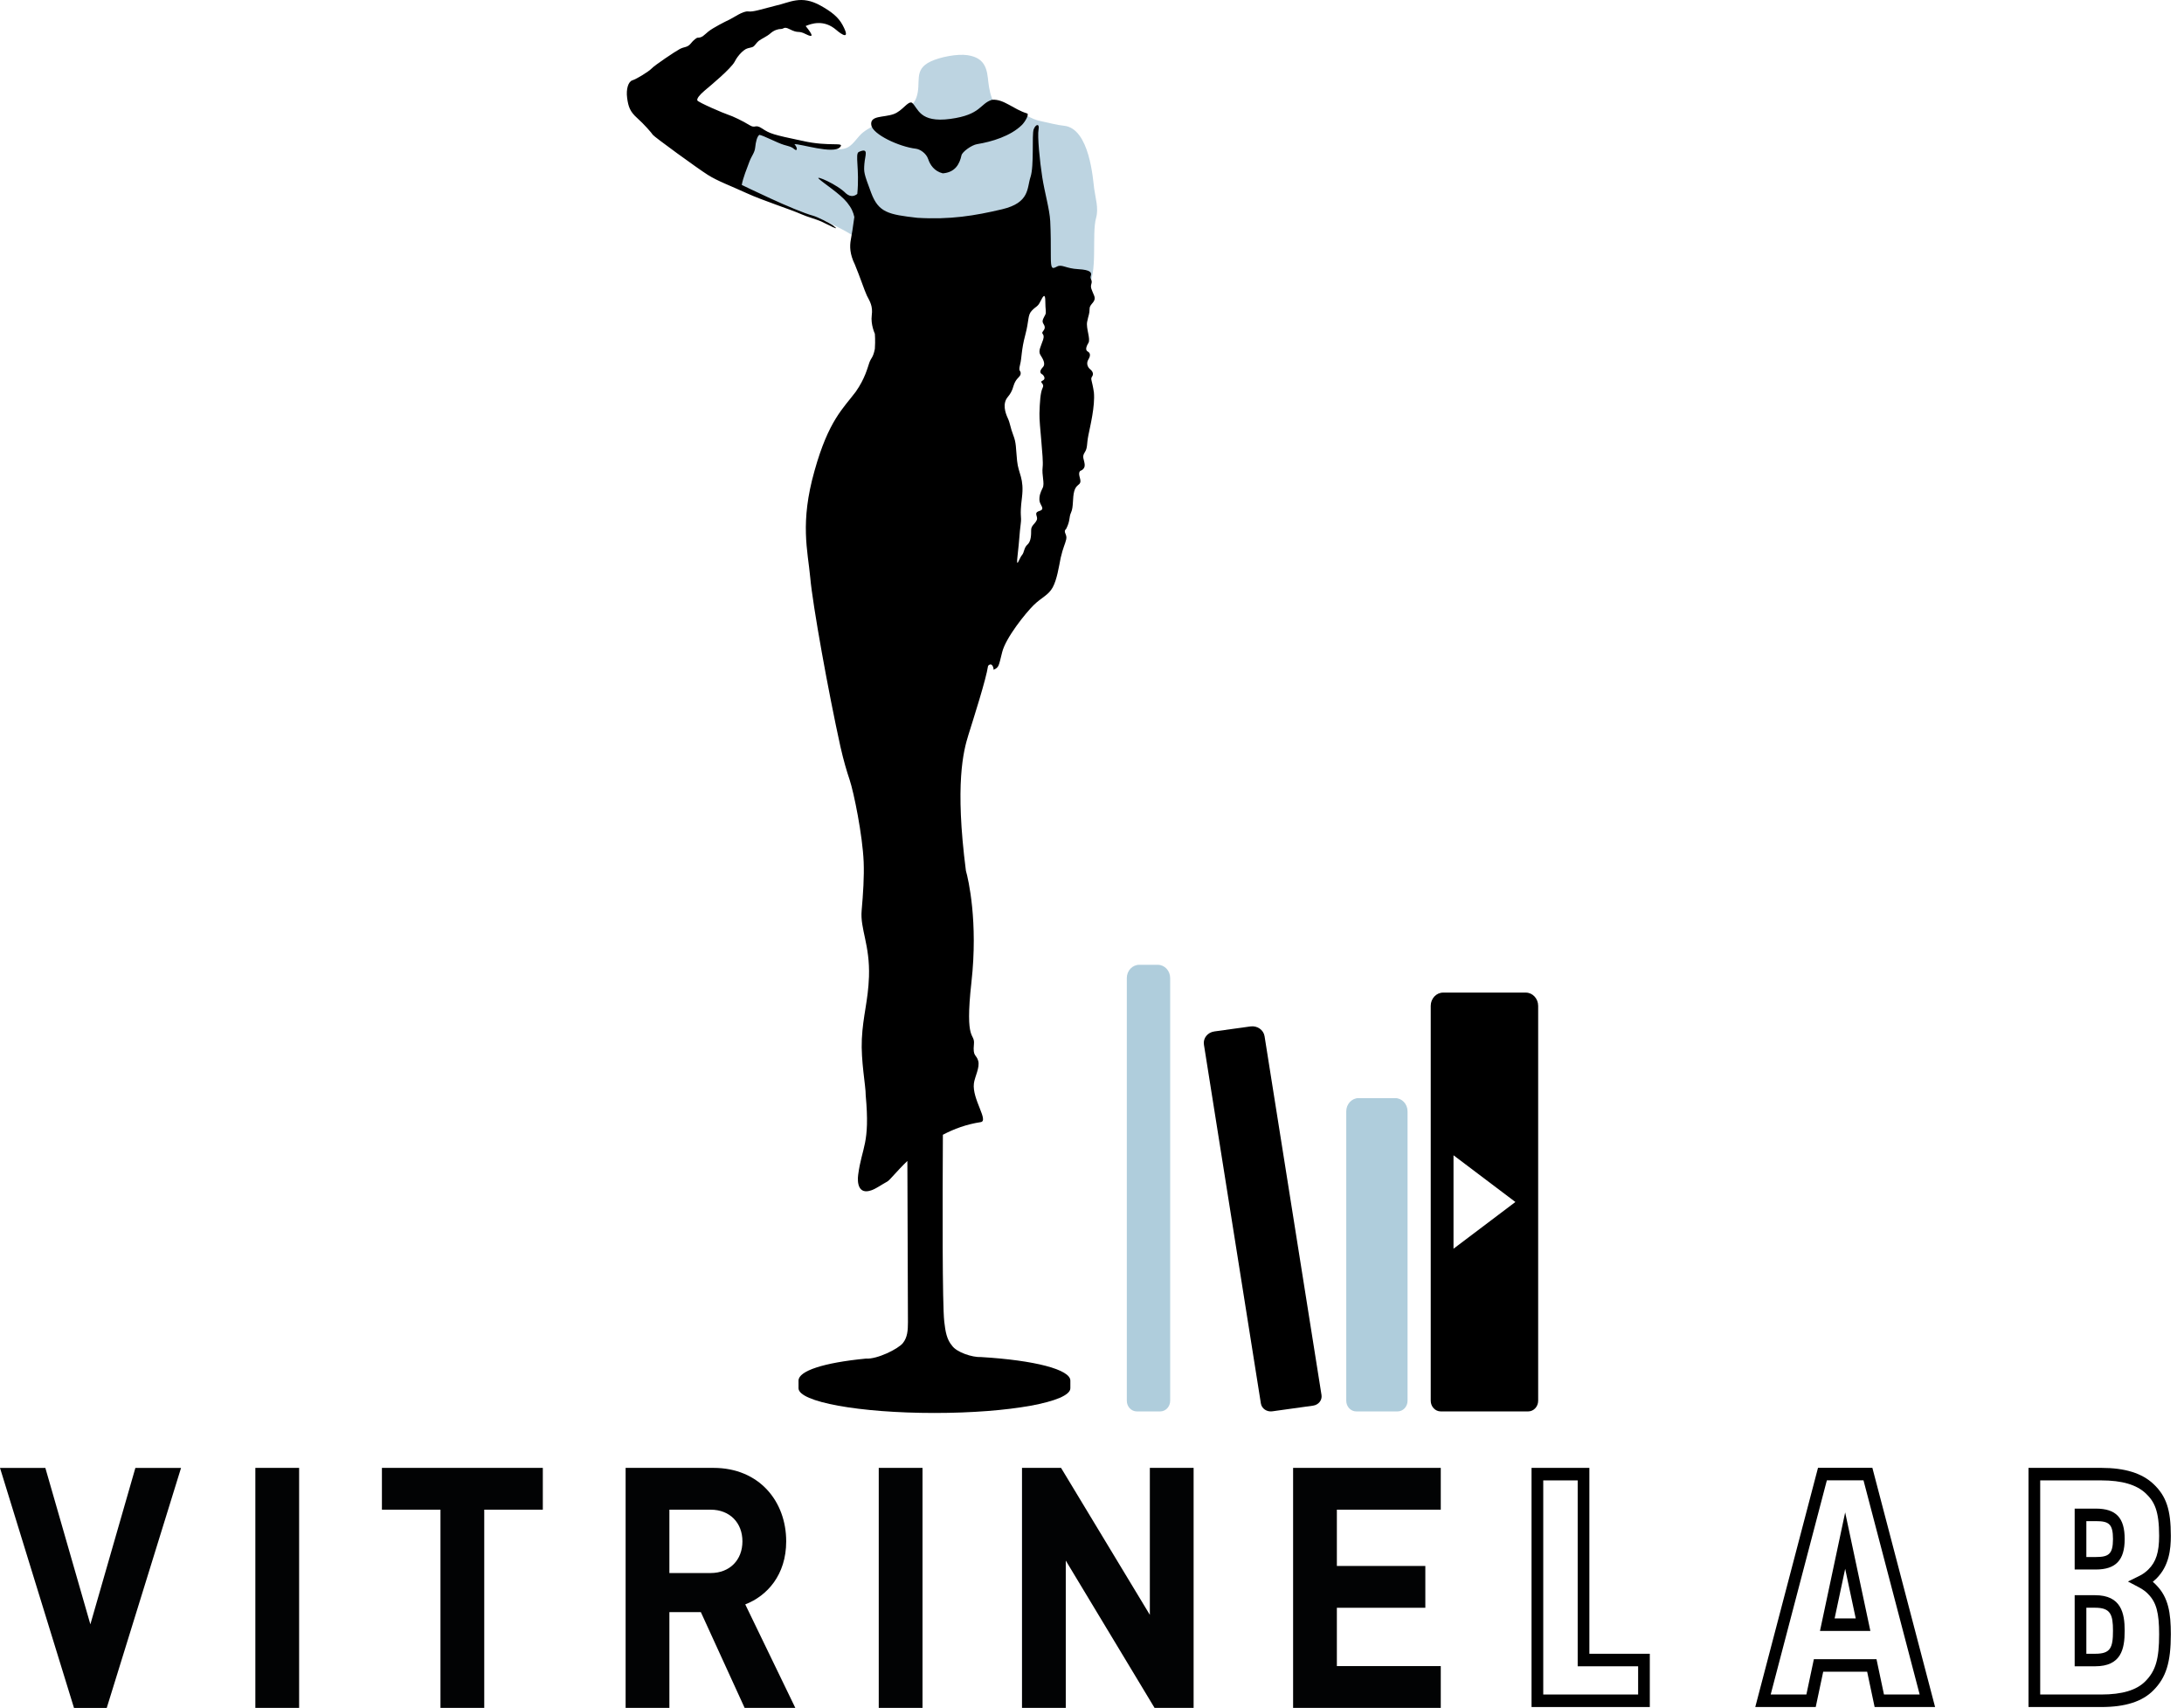
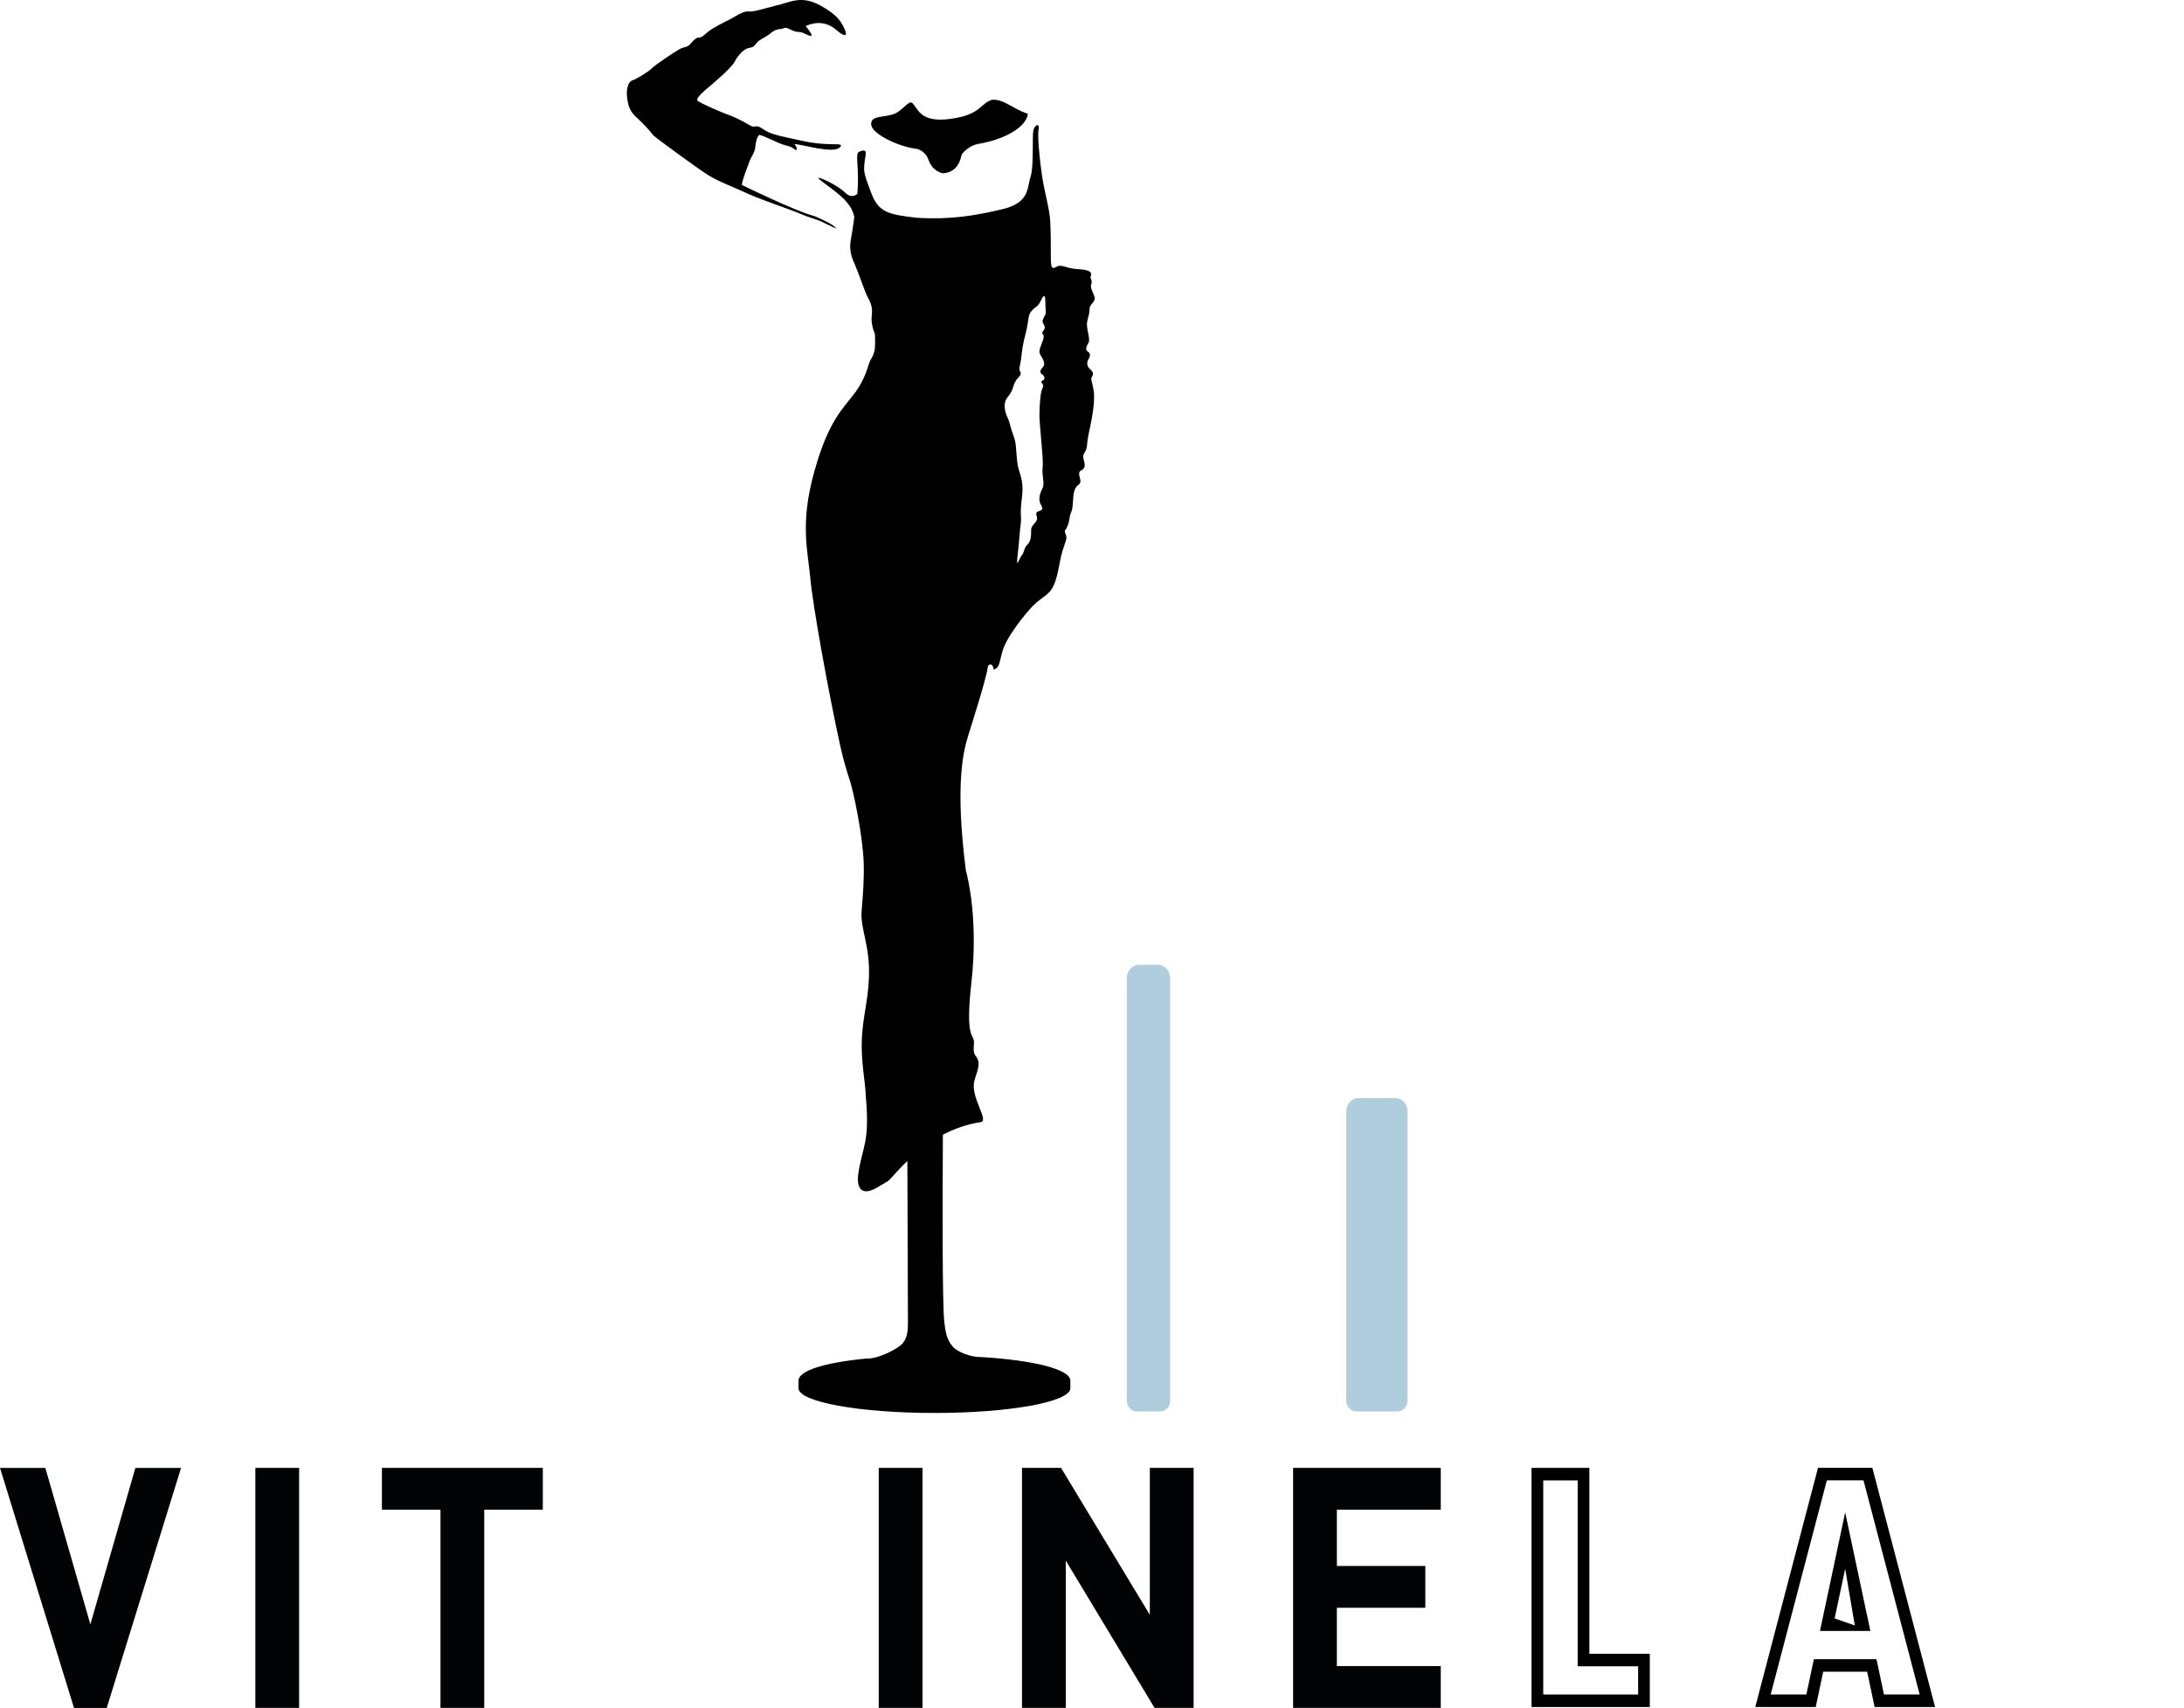
<svg xmlns="http://www.w3.org/2000/svg" width="101" height="79" viewBox="0 0 101 79" fill="none">
  <path d="M76.296 78.937H70.827V67.878H73.501V76.474H76.296V78.937ZM71.368 78.358H75.756V77.053H72.961V68.457H71.368V78.358Z" fill="black" />
-   <path d="M89.489 78.937H86.693L86.347 77.303H84.315L83.969 78.937H81.173L84.075 67.874H86.588L89.489 78.937ZM87.125 78.358H88.776L86.178 68.453H84.484L81.886 78.358H83.537L83.883 76.724H86.779L87.125 78.358ZM86.496 75.418H84.166L85.331 69.937L86.496 75.418ZM84.843 74.839H85.819L85.331 72.545L84.843 74.839Z" fill="black" />
-   <path d="M97.175 78.937H93.81V67.878H97.175C98.27 67.878 99.061 68.124 99.593 68.628C100.182 69.188 100.391 69.815 100.391 71.023C100.391 71.638 100.314 72.418 99.717 73.003C99.664 73.055 99.611 73.103 99.557 73.147C99.619 73.198 99.675 73.251 99.724 73.305C100.279 73.869 100.391 74.591 100.391 75.571C100.391 76.871 100.172 77.575 99.584 78.166C99.072 78.685 98.284 78.937 97.175 78.937ZM94.35 78.358H97.175C98.14 78.358 98.806 78.158 99.213 77.746C99.69 77.266 99.85 76.718 99.85 75.571C99.85 74.58 99.719 74.096 99.349 73.721L99.341 73.712C99.243 73.605 99.09 73.492 98.919 73.402L98.408 73.133L98.926 72.879C99.088 72.8 99.216 72.709 99.352 72.576C99.706 72.229 99.85 71.779 99.85 71.023C99.85 69.866 99.634 69.441 99.235 69.061C98.806 68.655 98.132 68.457 97.175 68.457H94.35V78.358ZM96.89 77.053H95.944V73.766H96.89C98.095 73.766 98.257 74.597 98.257 75.409C98.257 76.263 98.091 77.053 96.89 77.053ZM96.484 76.474H96.89C97.597 76.474 97.716 76.208 97.716 75.409C97.716 74.659 97.602 74.345 96.89 74.345H96.484V76.474ZM96.92 72.578H95.944V69.762H96.92C97.857 69.762 98.257 70.183 98.257 71.17C98.257 72.144 97.845 72.578 96.92 72.578ZM96.484 72H96.92C97.508 72 97.716 71.874 97.716 71.17C97.716 70.461 97.517 70.341 96.92 70.341H96.484V72Z" fill="black" />
+   <path d="M89.489 78.937H86.693L86.347 77.303H84.315L83.969 78.937H81.173L84.075 67.874H86.588L89.489 78.937ZM87.125 78.358H88.776L86.178 68.453H84.484L81.886 78.358H83.537L83.883 76.724H86.779L87.125 78.358ZM86.496 75.418H84.166L85.331 69.937L86.496 75.418ZH85.819L85.331 72.545L84.843 74.839Z" fill="black" />
  <path d="M4.936 78.979H3.422L0 67.879H2.097L4.179 75.113L6.261 67.879H8.373L4.936 78.979Z" fill="#020304" />
  <path d="M11.809 78.977V67.878H13.833V78.977H11.809Z" fill="#020304" />
  <path d="M22.394 69.811V78.977H20.37V69.811H17.662V67.878H25.103V69.811H22.394Z" fill="#020304" />
-   <path d="M34.436 78.977L32.412 74.55H30.956V78.977H28.932V67.878H32.994C35.106 67.878 36.358 69.421 36.358 71.276C36.358 72.835 35.47 73.802 34.465 74.191L36.78 78.977H34.436V78.977ZM32.863 69.811H30.956V72.741H32.863C33.752 72.741 34.334 72.133 34.334 71.276C34.334 70.419 33.752 69.811 32.863 69.811Z" fill="#020304" />
  <path d="M40.638 78.977V67.878H42.662V78.977H40.638Z" fill="#020304" />
  <path d="M53.393 78.977L49.287 72.165V78.977H47.263V67.878H49.069L53.175 74.674V67.878H55.199V78.977H53.393Z" fill="#020304" />
  <path d="M59.8 78.977V67.878H66.629V69.811H61.824V72.414H65.915V74.347H61.824V77.044H66.629V78.977H59.8V78.977Z" fill="#020304" />
-   <path d="M35.942 6.328C36.315 6.433 36.725 6.437 37.103 6.519C37.7 6.649 38.725 7.112 39.24 6.795C39.5 6.635 39.671 6.313 39.907 6.126C40.171 5.917 40.49 5.778 40.779 5.622C41.301 5.34 42.157 5.149 42.379 4.513C42.625 3.812 42.21 3.226 43.05 2.837C43.489 2.633 44.279 2.48 44.744 2.552C45.369 2.649 45.617 2.964 45.684 3.602C45.737 4.093 45.843 5.076 46.486 5.045C46.385 5.159 47.022 5.208 46.855 5.265C47.654 5.25 47.45 5.463 48.187 5.613C48.531 5.682 48.857 5.78 49.204 5.815C50.396 5.933 50.546 8.321 50.6 8.721C50.659 9.161 50.814 9.628 50.69 10.072C50.474 10.846 50.792 12.659 50.288 13.309C49.582 12.793 48.551 12.859 47.83 12.321C47.516 12.086 47.29 11.729 46.927 11.581C46.361 11.349 45.702 11.514 45.116 11.462C44.589 11.415 44.075 11.456 43.54 11.507C42.968 11.562 42.437 11.389 41.885 11.269C41.242 11.13 40.437 11.165 39.839 11.251C39.643 10.909 38.648 10.459 38.265 10.265C37.923 10.092 37.516 10.035 37.149 9.917C36.804 9.805 36.541 9.59 36.209 9.438C35.64 9.177 34.775 9.175 34.344 8.72C33.925 8.279 34.029 7.796 34.236 7.275C34.369 6.942 34.497 6.398 34.753 6.152C35.171 5.751 35.485 6.202 35.942 6.328Z" fill="#BDD4E1" />
  <path d="M41.327 5.276C41.742 5.128 41.98 4.661 42.174 4.75C42.467 5.001 42.514 5.692 43.95 5.498C45.386 5.304 45.307 4.79 45.878 4.614C46.423 4.569 46.858 5.052 47.505 5.248C47.599 5.291 47.406 5.636 47.254 5.783C46.733 6.294 45.859 6.557 45.188 6.665C44.93 6.706 44.5 7.022 44.465 7.181C44.378 7.577 44.181 7.969 43.6 8.016C43.203 7.918 43.013 7.622 42.922 7.352C42.833 7.087 42.548 6.9 42.353 6.877C41.566 6.782 40.362 6.213 40.294 5.789C40.219 5.326 40.856 5.445 41.327 5.276ZM48.341 14.55C48.397 14.429 48.341 14.337 48.341 13.941C48.341 13.545 48.246 13.665 48.112 13.941C47.987 14.2 47.913 14.155 47.715 14.368C47.515 14.581 47.6 14.794 47.413 15.495C47.225 16.196 47.259 16.531 47.173 16.866C47.088 17.202 47.202 17.11 47.202 17.262C47.202 17.414 47.06 17.445 46.946 17.659C46.832 17.872 46.86 18.055 46.604 18.359C46.348 18.664 46.49 19.09 46.604 19.334C46.718 19.578 46.718 19.76 46.86 20.126C47.003 20.491 46.974 20.705 47.036 21.314C47.099 21.924 47.373 22.106 47.259 23.021C47.145 23.935 47.259 23.813 47.202 24.239C47.145 24.666 47.145 24.94 47.06 25.671C46.974 26.402 47.145 25.793 47.259 25.671C47.373 25.549 47.344 25.336 47.515 25.183C47.686 25.032 47.686 24.727 47.686 24.513C47.686 24.3 47.856 24.239 47.942 24.056C48.028 23.874 47.771 23.721 48.067 23.629C48.364 23.539 48.084 23.356 48.07 23.143C48.056 22.929 48.112 22.777 48.218 22.563C48.323 22.351 48.169 21.985 48.218 21.589C48.267 21.192 48.056 19.639 48.07 19.121C48.085 18.602 48.112 18.145 48.218 17.932C48.324 17.719 48.028 17.688 48.218 17.597C48.409 17.506 48.218 17.323 48.218 17.323C48.096 17.262 48.056 17.171 48.218 16.988C48.38 16.836 48.226 16.591 48.112 16.41C47.999 16.226 48.141 16.013 48.239 15.709C48.337 15.404 48.112 15.464 48.239 15.312C48.366 15.16 48.312 15.069 48.239 14.947C48.166 14.825 48.283 14.672 48.341 14.55ZM50.503 17.414C50.417 17.537 50.503 17.567 50.588 18.145C50.646 18.786 50.417 19.699 50.333 20.126C50.247 20.553 50.304 20.705 50.164 20.918C50.024 21.132 50.133 21.223 50.161 21.467C50.19 21.71 49.962 21.771 49.962 21.771C49.82 21.893 49.991 22.137 49.962 22.289C49.934 22.441 49.763 22.411 49.678 22.716C49.593 23.021 49.649 23.447 49.535 23.691C49.422 23.935 49.507 24.056 49.308 24.452C49.137 24.605 49.365 24.697 49.308 24.94C49.251 25.183 49.165 25.305 49.052 25.793C48.967 26.219 48.881 26.798 48.682 27.164C48.482 27.529 48.169 27.621 47.799 27.986C47.429 28.352 46.519 29.48 46.348 30.15C46.177 30.82 46.206 30.851 45.95 30.973C45.95 30.851 45.864 30.607 45.694 30.789C45.608 31.399 45.011 33.257 44.783 33.989C44.555 34.719 44.152 36.259 44.669 40.265C44.783 40.66 45.237 42.623 44.925 45.414C44.604 48.288 45.096 47.717 45.039 48.295C44.982 48.875 45.153 48.752 45.238 49.057C45.324 49.362 45.076 49.793 45.038 50.101C44.949 50.828 45.742 51.832 45.352 51.89C44.696 51.989 44.114 52.205 43.604 52.474C43.586 55.747 43.577 60.306 43.668 61.117C43.72 61.584 43.787 61.946 44.025 62.223C44.229 62.527 44.956 62.775 45.377 62.754C47.862 62.903 49.499 63.333 49.499 63.841V64.196C49.499 64.827 46.684 65.339 43.213 65.339C39.742 65.339 36.928 64.827 36.928 64.196V63.841C36.928 63.398 38.08 63.014 40.042 62.825C40.557 62.863 41.539 62.38 41.755 62.107C41.966 61.841 41.988 61.52 41.988 61.146L41.962 53.685C41.459 54.169 41.15 54.574 41.037 54.635C40.755 54.789 40.502 54.976 40.29 55.044C39.687 55.253 39.64 54.676 39.686 54.326C39.862 53.009 40.243 52.917 40.035 50.648C40.04 50.218 39.807 49.063 39.856 48.047C39.907 46.978 40.148 46.275 40.186 45.168C40.236 43.693 39.772 42.954 39.847 42.109C39.916 41.325 39.968 40.541 39.941 39.859C39.888 38.614 39.487 36.642 39.29 36.055C39.159 35.667 39.014 35.179 38.868 34.537C38.304 31.978 37.583 27.986 37.47 26.707C37.355 25.458 36.985 24.178 37.668 21.771C38.323 19.425 39.006 18.877 39.575 18.115C40.002 17.506 40.116 17.018 40.201 16.775C40.287 16.531 40.372 16.561 40.458 16.134C40.486 15.739 40.458 15.434 40.458 15.434C40.458 15.434 40.258 15.007 40.315 14.58C40.372 14.154 40.229 13.941 40.088 13.667C39.974 13.423 39.775 12.814 39.535 12.235C39.295 11.748 39.29 11.382 39.348 11.077C39.39 10.851 39.447 10.509 39.509 10.036C39.462 9.817 39.382 9.623 39.176 9.366C38.852 8.961 38.086 8.473 37.87 8.27C37.664 8.077 38.718 8.525 39.122 8.944C39.348 9.138 39.534 9.06 39.646 8.967C39.757 7.814 39.528 7.109 39.718 7.025C40.201 6.812 40.002 7.177 39.974 7.574C39.945 7.969 39.945 8 40.287 8.915C40.628 9.828 41.084 9.92 42.421 10.072C43.929 10.163 45.068 9.98 46.348 9.676C47.629 9.371 47.486 8.701 47.657 8.183C47.828 7.665 47.715 6.233 47.8 5.989C47.885 5.746 48.084 5.685 48.028 5.989C47.97 6.293 48.084 7.451 48.198 8.183C48.312 8.915 48.539 9.676 48.568 10.224C48.596 10.772 48.596 11.29 48.596 11.869C48.596 12.448 48.654 12.448 48.881 12.326C49.109 12.204 49.28 12.418 49.877 12.448C50.418 12.479 50.503 12.6 50.446 12.753C50.389 12.905 50.531 12.935 50.474 13.118C50.418 13.301 50.474 13.362 50.597 13.666C50.721 13.972 50.389 14.033 50.389 14.276C50.389 14.52 50.333 14.58 50.275 14.885C50.219 15.191 50.446 15.677 50.333 15.861C50.219 16.043 50.19 16.196 50.304 16.256C50.418 16.318 50.446 16.439 50.333 16.622C50.219 16.805 50.304 16.988 50.418 17.079C50.531 17.171 50.588 17.293 50.503 17.414ZM37.975 10.24C37.743 10.136 37.317 10.023 37.072 9.912C36.557 9.681 35.277 9.276 34.52 8.928C33.763 8.581 33.194 8.378 32.735 8.088C32.275 7.799 30.246 6.322 30.191 6.235C30.137 6.148 29.786 5.742 29.461 5.453C29.136 5.163 29.055 4.931 29.002 4.526C28.947 4.121 29.055 3.772 29.244 3.715C29.434 3.657 30.002 3.31 30.138 3.165C30.272 3.019 31.219 2.382 31.436 2.267C31.652 2.151 31.788 2.208 31.95 2.007C32.112 1.803 32.244 1.746 32.244 1.746C32.484 1.746 32.545 1.63 32.761 1.456C32.978 1.282 33.546 0.993 33.735 0.906C33.925 0.818 34.358 0.5 34.601 0.529C34.845 0.558 35.158 0.439 35.857 0.265C36.529 0.121 37.04 -0.251 37.958 0.265C38.433 0.532 38.762 0.778 38.965 1.156C39.363 1.898 38.905 1.585 38.68 1.389C38.096 0.879 37.511 1.098 37.258 1.203C37.624 1.658 37.615 1.754 37.267 1.579C36.876 1.382 36.969 1.581 36.495 1.34C36.253 1.217 36.252 1.34 36.116 1.34C35.98 1.34 35.791 1.398 35.629 1.543C35.467 1.688 35.196 1.803 35.088 1.89C34.98 1.977 34.925 2.093 34.844 2.151C34.763 2.208 34.601 2.209 34.493 2.267C34.385 2.325 34.141 2.528 33.979 2.846C33.816 3.165 32.842 3.976 32.599 4.178C32.356 4.381 32.22 4.554 32.247 4.642C32.275 4.729 33.492 5.25 33.681 5.308C33.87 5.366 34.358 5.597 34.655 5.783C34.953 5.968 34.899 5.713 35.25 5.945C35.602 6.177 35.724 6.223 37.104 6.513C38.376 6.802 39.082 6.544 38.85 6.804C38.543 7.146 37.008 6.64 36.738 6.668C36.9 6.843 36.873 7.017 36.738 6.9C36.603 6.785 36.549 6.785 36.252 6.698C35.953 6.611 35.304 6.263 35.115 6.235C35.007 6.322 34.953 6.553 34.925 6.814C34.899 7.074 34.763 7.19 34.655 7.48C34.547 7.77 34.358 8.233 34.303 8.551C34.303 8.551 36.745 9.747 37.61 9.978C37.781 10.023 38.367 10.31 38.518 10.423C38.969 10.757 38.228 10.355 37.975 10.24Z" fill="black" />
  <path d="M64.631 65.267H62.72C62.465 65.267 62.258 65.046 62.258 64.773V51.393C62.258 51.054 62.515 50.779 62.832 50.779H64.52C64.836 50.779 65.093 51.054 65.093 51.393V64.773C65.093 65.046 64.886 65.267 64.631 65.267Z" fill="#AFCDDC" />
-   <path d="M60.725 65L58.834 65.263C58.582 65.297 58.347 65.135 58.31 64.899L55.676 48.305C55.629 48.012 55.845 47.739 56.159 47.696L57.828 47.465C58.142 47.421 58.433 47.623 58.48 47.916L61.114 64.51C61.151 64.746 60.977 64.965 60.725 65Z" fill="black" />
  <path d="M53.654 65.267H52.572C52.317 65.267 52.11 65.046 52.11 64.773V45.228C52.11 44.889 52.367 44.615 52.683 44.615H53.542C53.859 44.615 54.115 44.889 54.115 45.228V64.773C54.115 65.046 53.909 65.267 53.654 65.267Z" fill="#AFCDDC" />
-   <path d="M70.56 45.9H66.739C66.422 45.9 66.165 46.175 66.165 46.513V64.773C66.165 65.046 66.372 65.267 66.627 65.267H70.671C70.926 65.267 71.133 65.046 71.133 64.773V46.513C71.133 46.175 70.876 45.9 70.56 45.9ZM67.218 57.744V53.422L70.08 55.583L67.218 57.744Z" fill="black" />
</svg>